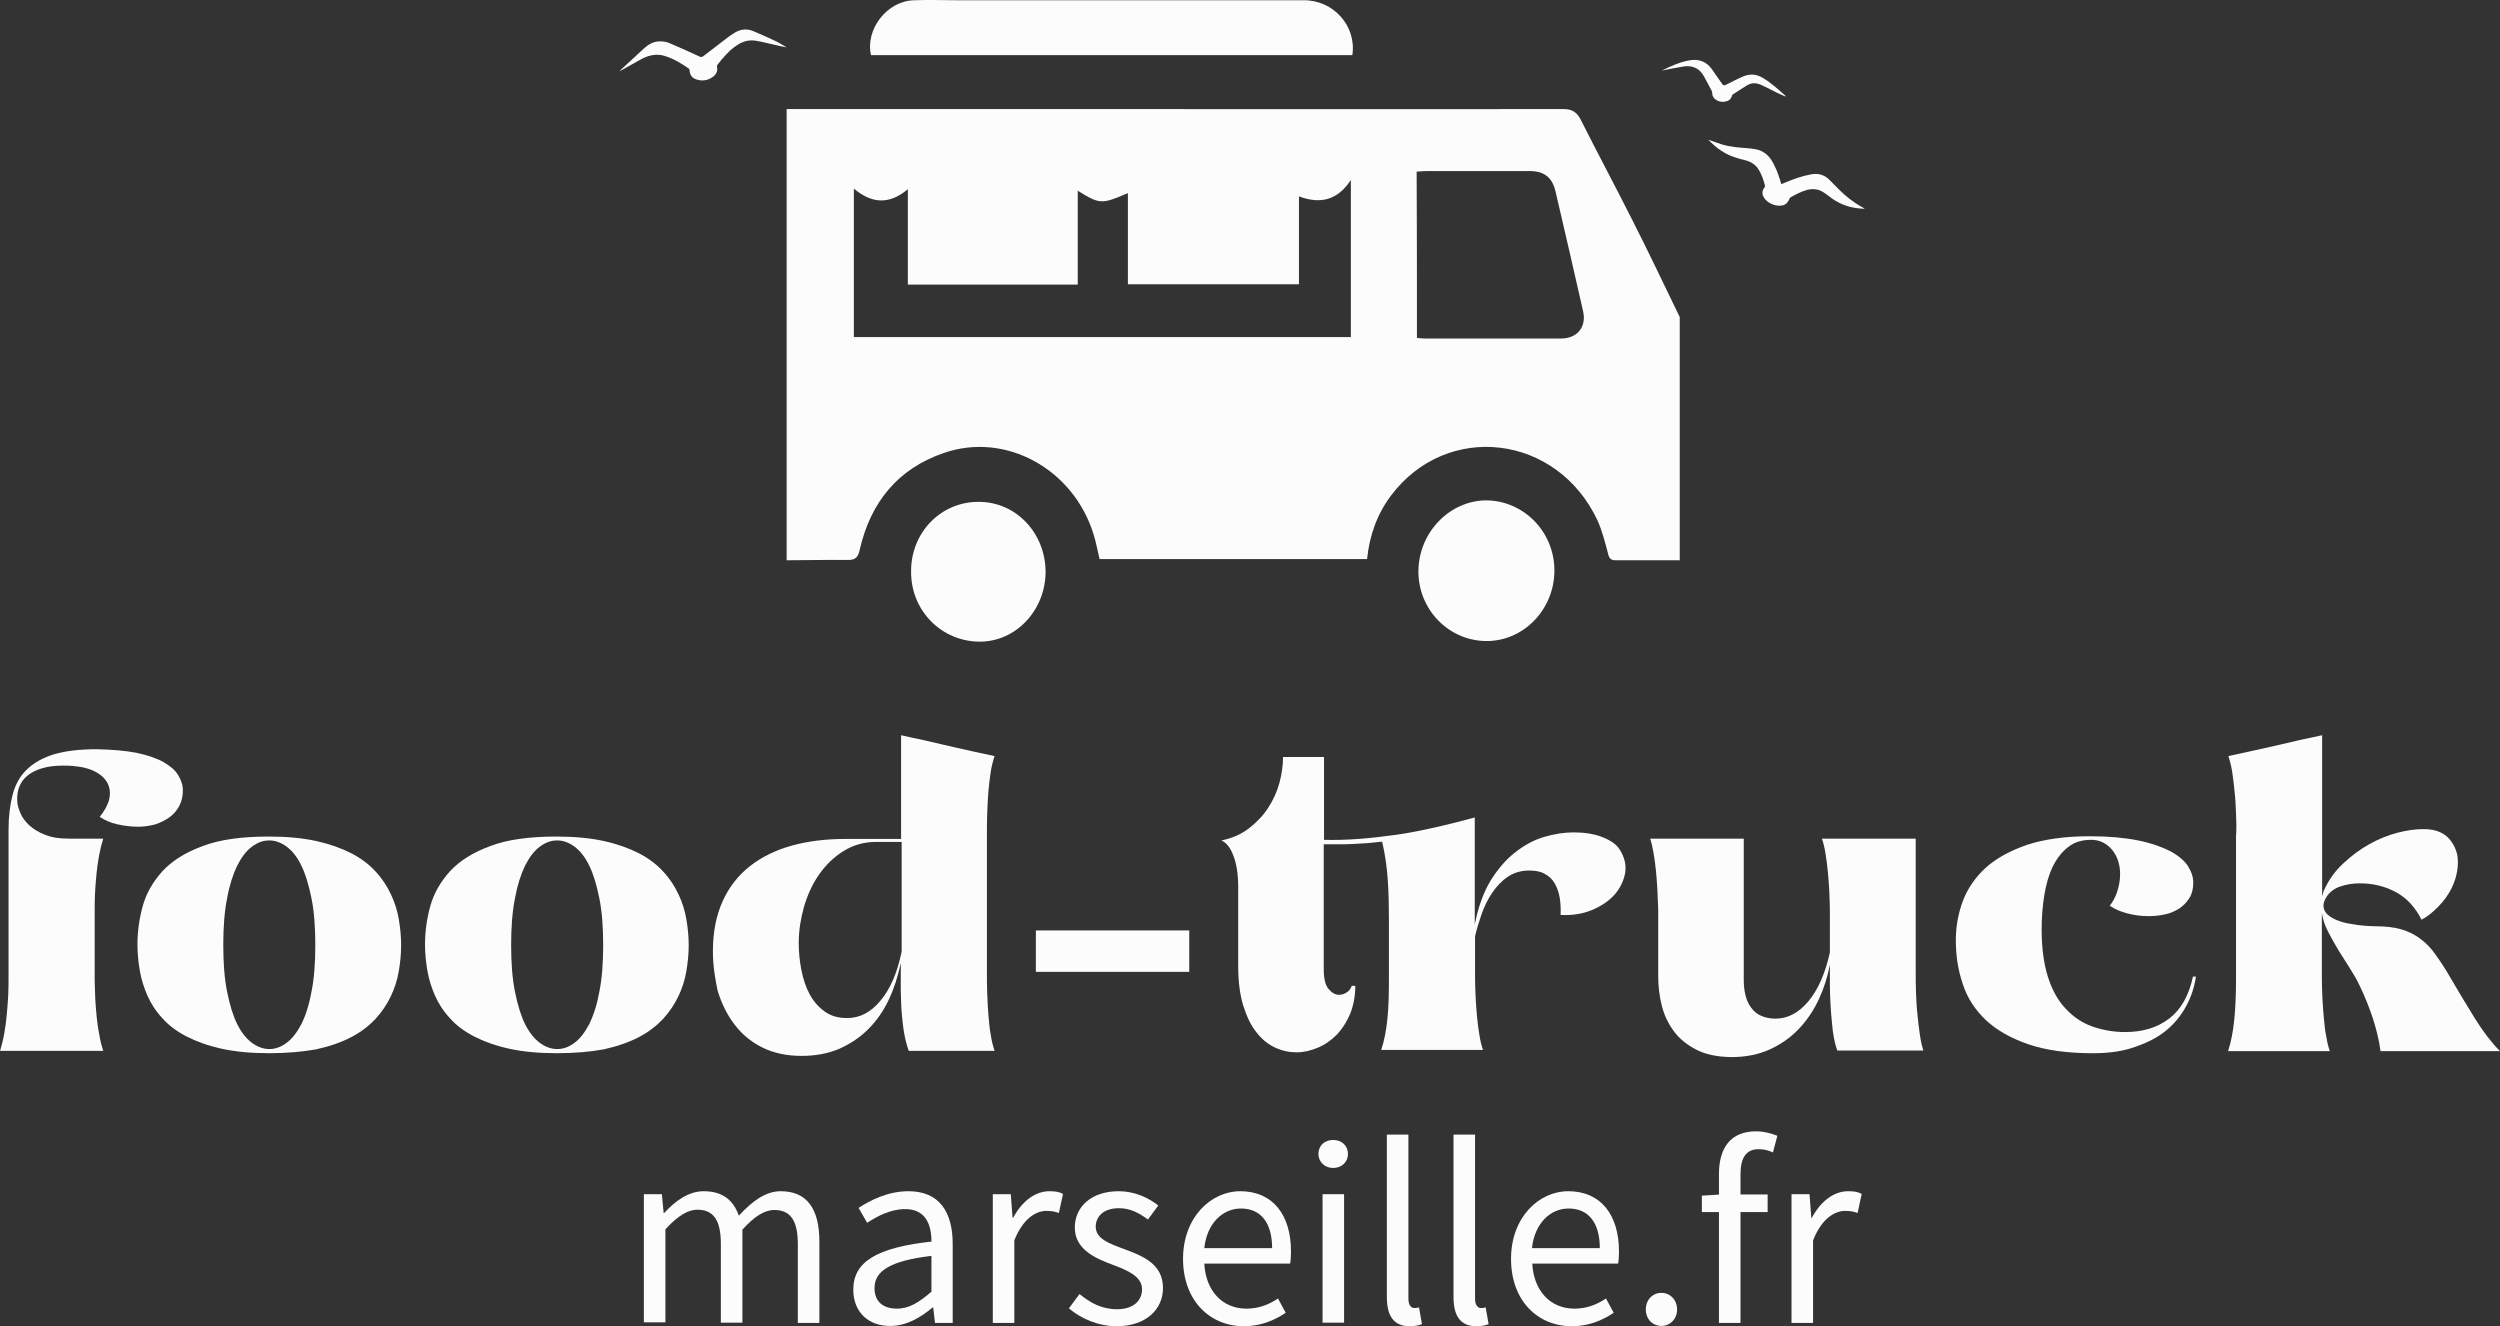
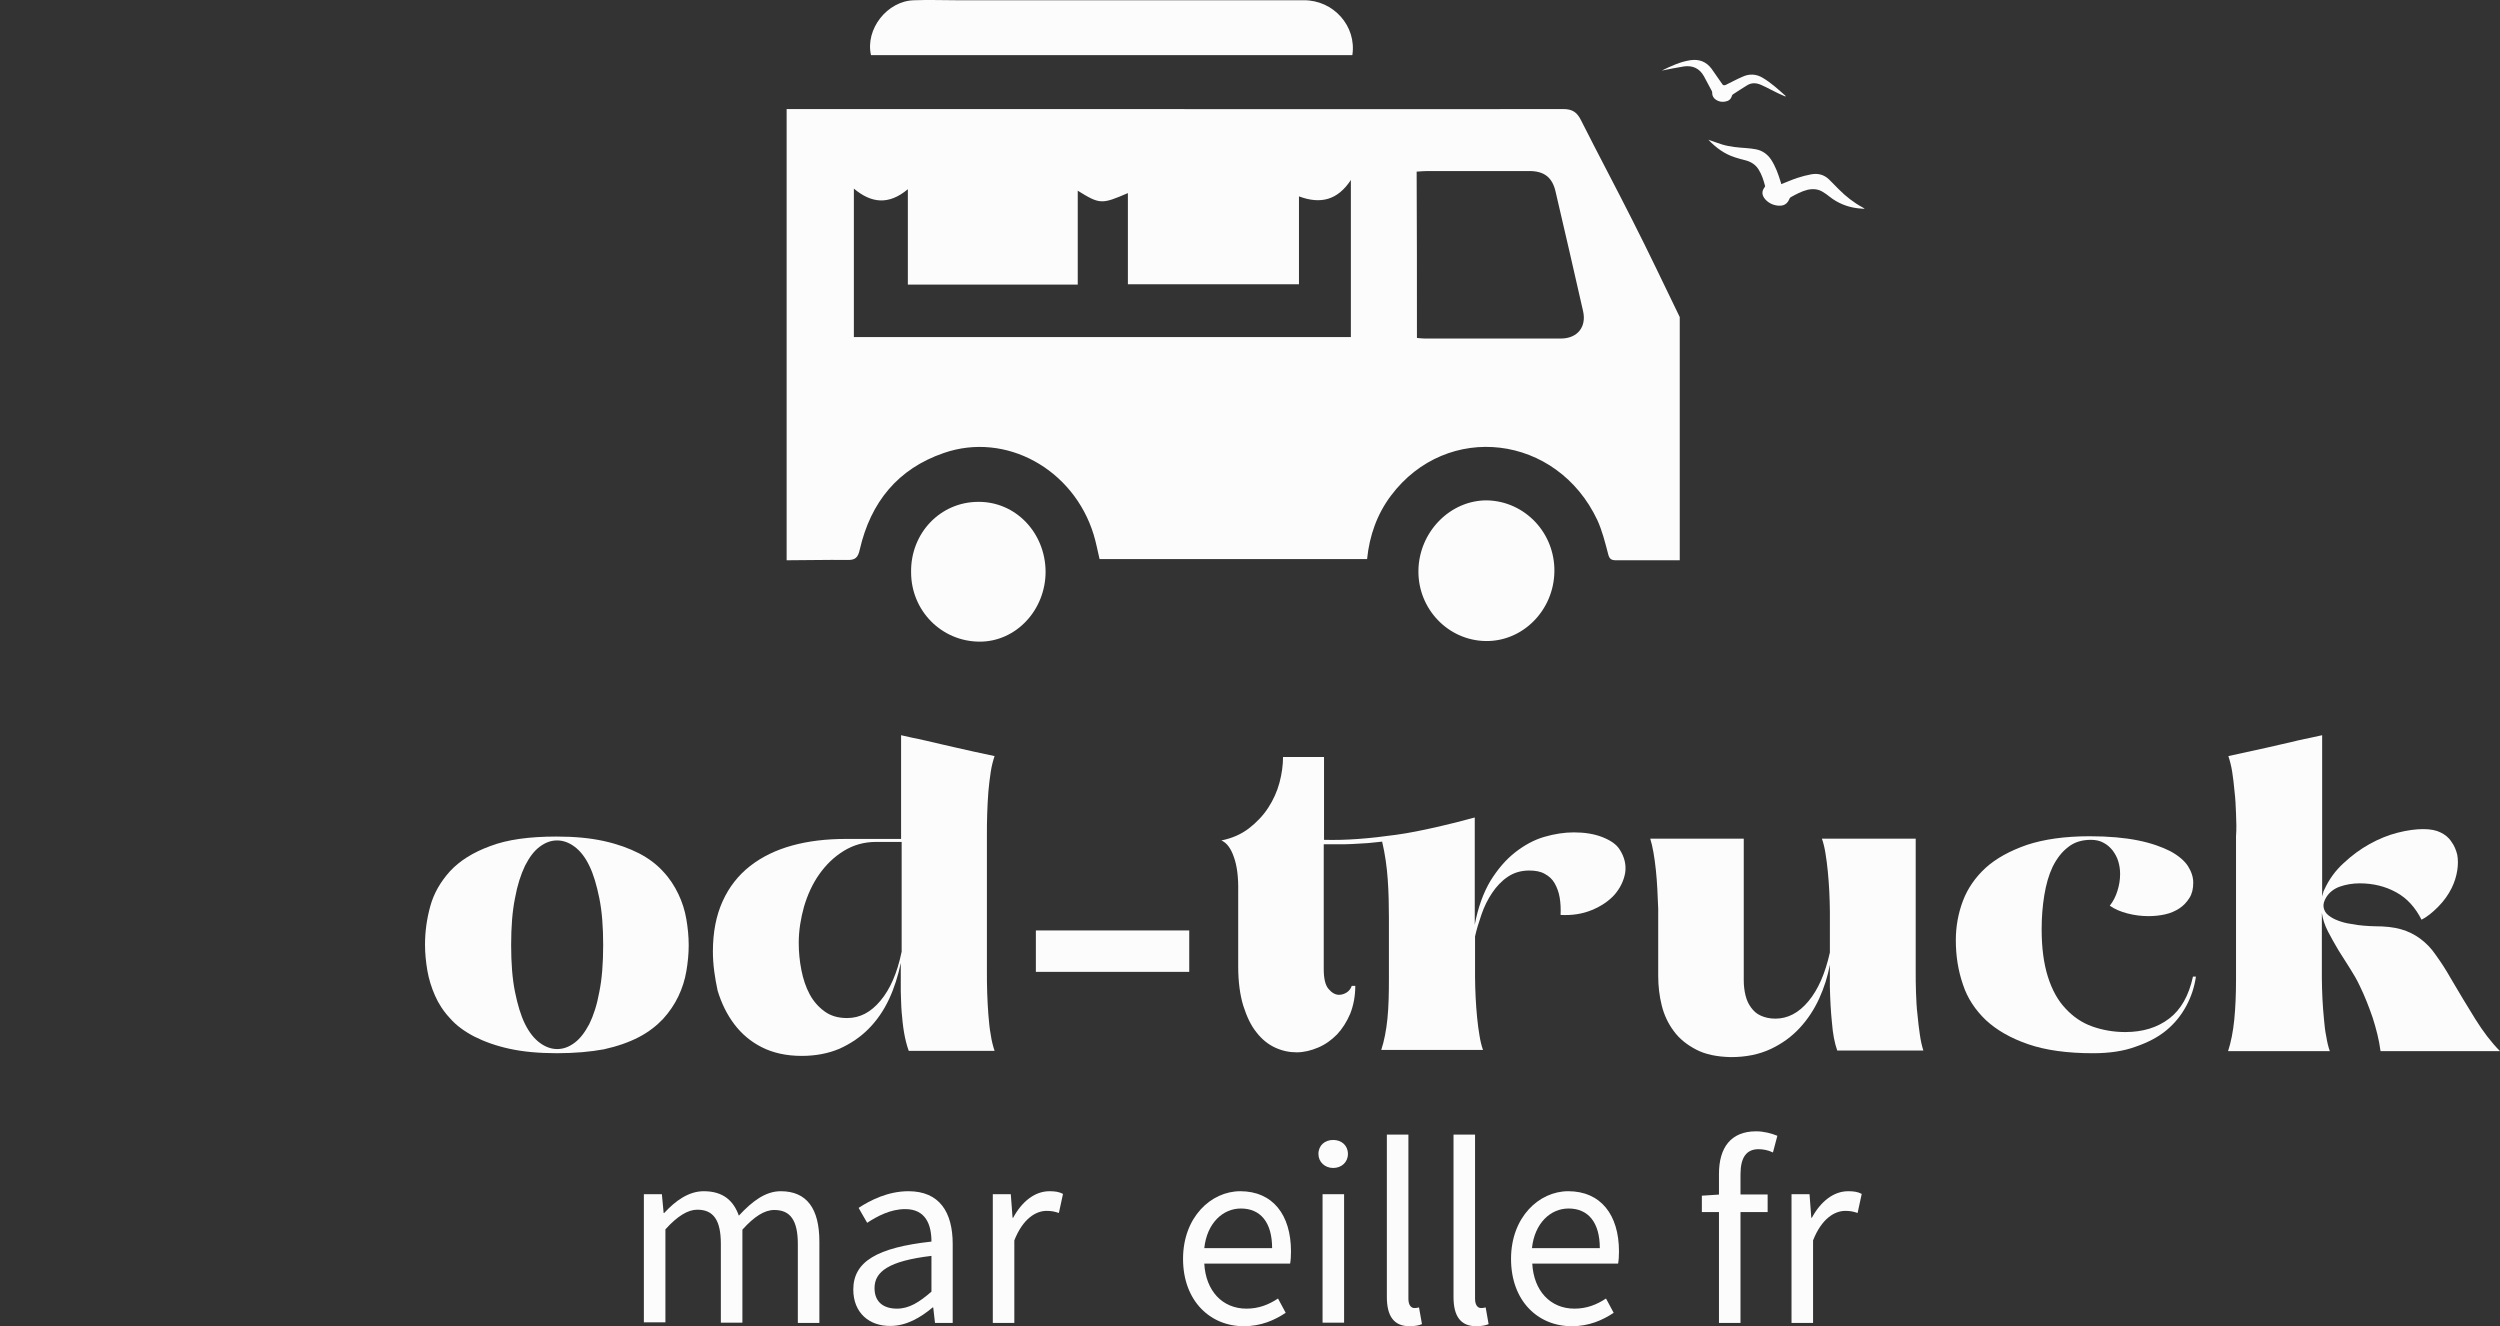
<svg xmlns="http://www.w3.org/2000/svg" width="164" height="87" viewBox="0 0 164 87" fill="none">
  <rect x="0" y="0" width="164" height="87" fill="#333333" stroke="none" />
  <path d="M51.603 36.754C51.603 26.88 51.603 17.027 51.603 7.153C57.253 7.153 62.922 7.153 68.572 7.153C79.891 7.153 91.21 7.173 102.529 7.153C103.167 7.153 103.458 7.368 103.729 7.916C104.831 10.105 105.992 12.276 107.095 14.465C108.159 16.557 109.166 18.688 110.191 20.8C110.191 26.118 110.191 31.436 110.191 36.754C108.798 36.754 107.405 36.754 106.012 36.754C105.683 36.754 105.567 36.656 105.489 36.324C105.296 35.581 105.102 34.818 104.793 34.134C102.142 28.483 94.925 27.623 91.249 32.511C90.339 33.723 89.836 35.131 89.681 36.675C83.819 36.675 77.975 36.675 72.132 36.675C71.997 36.108 71.9 35.581 71.745 35.072C70.429 30.771 65.979 28.308 61.916 29.715C58.898 30.751 57.117 32.941 56.401 36.05C56.285 36.578 56.111 36.754 55.55 36.734C54.234 36.715 52.919 36.754 51.603 36.754ZM70.7 18.669C66.966 18.669 63.309 18.669 59.555 18.669C59.555 16.596 59.555 14.563 59.555 12.412C58.298 13.468 57.156 13.331 56.014 12.373C56.014 15.658 56.014 18.884 56.014 22.11C66.927 22.11 77.782 22.11 88.617 22.11C88.617 18.669 88.617 15.287 88.617 11.806C87.746 13.136 86.624 13.41 85.212 12.882C85.212 14.876 85.212 16.772 85.212 18.649C81.439 18.649 77.724 18.649 73.99 18.649C73.99 16.636 73.99 14.661 73.99 12.667C72.267 13.41 72.151 13.41 70.7 12.51C70.7 14.583 70.7 16.616 70.7 18.669ZM92.951 22.169C93.145 22.188 93.319 22.208 93.474 22.208C96.453 22.208 99.414 22.208 102.393 22.208C103.477 22.208 104.096 21.445 103.845 20.389C103.264 17.789 102.645 15.169 102.045 12.569C101.832 11.63 101.291 11.22 100.323 11.22C98.117 11.22 95.892 11.22 93.687 11.22C93.454 11.22 93.203 11.239 92.932 11.259C92.951 14.896 92.951 18.512 92.951 22.169Z" fill="#FCFCFD" />
  <path d="M101.968 37.497C101.929 40.038 99.897 42.091 97.46 42.052C95.002 42.013 93.029 39.96 93.048 37.458C93.067 34.916 95.118 32.804 97.556 32.824C100.033 32.883 102.006 34.955 101.968 37.497Z" fill="#FCFCFD" />
  <path d="M64.18 32.922C66.618 32.903 68.572 34.936 68.591 37.497C68.591 40.019 66.656 42.092 64.276 42.092C61.78 42.092 59.768 40.078 59.768 37.536C59.729 34.975 61.684 32.922 64.18 32.922Z" fill="#FCFCFD" />
  <path d="M88.714 3.615C78.188 3.615 67.662 3.615 57.137 3.615C56.75 1.914 58.201 0.056 59.962 0.017C60.91 -0.022 61.858 0.017 62.825 0.017C70.391 0.017 77.956 0.017 85.521 0.017C87.476 -0.002 89.004 1.718 88.714 3.615Z" fill="#FCFCFD" />
  <path d="M112.068 9.167C112.358 9.265 112.668 9.383 112.977 9.48C113.5 9.637 114.022 9.676 114.564 9.715C114.777 9.734 114.99 9.754 115.183 9.793C115.609 9.871 115.957 10.126 116.189 10.477C116.479 10.927 116.654 11.416 116.808 11.924C116.828 11.983 116.847 12.022 116.847 12.081C117.215 11.944 117.544 11.787 117.911 11.67C118.201 11.572 118.511 11.494 118.821 11.435C119.266 11.357 119.653 11.455 119.982 11.768C120.194 11.983 120.407 12.198 120.62 12.413C121.084 12.882 121.607 13.293 122.187 13.606C122.226 13.625 122.284 13.664 122.323 13.703C122.168 13.684 122.032 13.684 121.878 13.664C121.2 13.586 120.562 13.332 120.02 12.902C119.885 12.784 119.73 12.687 119.575 12.589C119.266 12.393 118.917 12.374 118.569 12.452C118.182 12.55 117.814 12.745 117.466 12.941C117.447 12.96 117.427 12.98 117.408 12.999C117.253 13.39 117.021 13.527 116.615 13.488C116.286 13.449 116.015 13.312 115.802 13.078C115.57 12.804 115.551 12.55 115.763 12.276C115.783 12.257 115.802 12.198 115.783 12.178C115.686 11.807 115.57 11.455 115.377 11.142C115.183 10.81 114.873 10.614 114.506 10.517C114.274 10.458 114.041 10.399 113.809 10.321C113.132 10.106 112.571 9.695 112.068 9.167Z" fill="#FCFCFD" />
-   <path d="M40.69 4.612C41.213 4.142 41.716 3.654 42.238 3.184C42.509 2.93 42.838 2.735 43.225 2.715C43.496 2.696 43.767 2.754 44.018 2.872C44.657 3.145 45.276 3.419 45.895 3.712C45.992 3.751 46.05 3.751 46.127 3.693C46.688 3.263 47.249 2.833 47.811 2.402C47.927 2.324 48.043 2.246 48.159 2.168C48.565 1.914 48.991 1.855 49.436 2.05C49.862 2.226 50.287 2.422 50.713 2.617C51.023 2.754 51.313 2.93 51.603 3.106C51.39 3.067 51.158 3.028 50.945 2.969C50.5 2.872 50.055 2.754 49.61 2.676C49.165 2.598 48.759 2.696 48.372 2.95C47.849 3.282 47.443 3.771 47.056 4.26C47.037 4.299 47.037 4.338 47.037 4.397C47.095 4.67 46.979 4.885 46.766 5.042C46.437 5.276 46.089 5.335 45.702 5.218C45.392 5.12 45.257 4.924 45.237 4.612C45.237 4.573 45.218 4.514 45.179 4.494C44.676 4.142 44.154 3.83 43.554 3.654C42.973 3.497 42.451 3.654 41.948 3.947C41.542 4.182 41.135 4.397 40.729 4.631C40.71 4.651 40.69 4.651 40.671 4.651C40.69 4.631 40.69 4.612 40.69 4.612Z" fill="#FCFCFD" />
  <path d="M109.011 4.631C109.611 4.338 110.23 4.045 110.907 3.947C111.468 3.869 111.932 4.045 112.281 4.514C112.513 4.846 112.745 5.179 112.977 5.511C113.035 5.609 113.113 5.609 113.209 5.57C113.577 5.394 113.925 5.198 114.293 5.042C114.738 4.827 115.202 4.846 115.628 5.101C116.189 5.433 116.653 5.863 117.137 6.293C117.137 6.313 117.118 6.313 117.118 6.332C116.808 6.195 116.499 6.059 116.208 5.902C115.976 5.785 115.763 5.668 115.531 5.57C115.222 5.433 114.912 5.413 114.622 5.589C114.293 5.785 113.983 6 113.674 6.195C113.654 6.215 113.635 6.235 113.616 6.274C113.558 6.508 113.403 6.626 113.171 6.665C112.958 6.704 112.745 6.665 112.571 6.547C112.416 6.45 112.319 6.293 112.319 6.098C112.319 6.059 112.319 6.02 112.3 5.98C112.126 5.648 111.952 5.335 111.778 5.003C111.487 4.475 111.023 4.279 110.462 4.358C109.978 4.436 109.494 4.534 109.011 4.631Z" fill="#FCFCFD" />
-   <path d="M0 68.955C0.097 68.642 0.193 68.27 0.271 67.84C0.348 67.43 0.406 66.999 0.445 66.55C0.484 66.12 0.522 65.67 0.542 65.24C0.561 64.81 0.561 64.399 0.561 64.028V54.428C0.561 53.548 0.658 52.786 0.832 52.121C1.006 51.456 1.316 50.909 1.761 50.479C2.206 50.049 2.786 49.716 3.541 49.482C4.276 49.267 5.205 49.149 6.327 49.149C7.353 49.169 8.243 49.247 8.958 49.384C9.674 49.54 10.274 49.736 10.719 49.99C11.164 50.244 11.493 50.518 11.687 50.85C11.88 51.163 11.996 51.495 11.996 51.847C11.996 52.219 11.919 52.571 11.764 52.864C11.609 53.157 11.396 53.411 11.126 53.607C10.855 53.803 10.545 53.959 10.197 54.076C9.829 54.174 9.462 54.233 9.075 54.233C8.61 54.233 8.146 54.174 7.701 54.076C7.256 53.978 6.869 53.803 6.54 53.587C6.83 53.236 7.024 52.884 7.14 52.532C7.236 52.18 7.236 51.867 7.14 51.574C7.043 51.281 6.849 51.026 6.559 50.811C6.269 50.596 5.901 50.44 5.456 50.342C5.224 50.303 4.992 50.264 4.76 50.244C4.528 50.225 4.315 50.225 4.102 50.225C3.135 50.225 2.38 50.44 1.838 50.85C1.296 51.281 1.064 51.887 1.142 52.669C1.161 52.864 1.238 53.099 1.354 53.372C1.47 53.646 1.664 53.9 1.935 54.154C2.206 54.389 2.535 54.604 2.96 54.761C3.386 54.937 3.889 55.015 4.508 55.015H6.772C6.675 55.328 6.579 55.699 6.501 56.11C6.424 56.52 6.366 56.931 6.327 57.361C6.288 57.791 6.25 58.221 6.23 58.651C6.211 59.081 6.211 59.472 6.211 59.844V64.36C6.23 64.732 6.23 65.123 6.25 65.533C6.269 65.944 6.308 66.354 6.346 66.745C6.385 67.156 6.443 67.547 6.521 67.918C6.579 68.29 6.675 68.642 6.772 68.935H0V68.955Z" fill="#FCFCFD" />
-   <path d="M17.666 69.091C16.485 69.091 15.44 68.994 14.55 68.798C13.66 68.603 12.906 68.329 12.248 67.997C11.609 67.664 11.068 67.273 10.661 66.804C10.236 66.354 9.907 65.846 9.674 65.318C9.442 64.79 9.268 64.243 9.171 63.676C9.075 63.109 9.017 62.542 9.017 61.975C9.017 61.115 9.133 60.274 9.365 59.433C9.597 58.593 10.042 57.83 10.661 57.146C11.3 56.462 12.17 55.914 13.293 55.504C14.415 55.073 15.866 54.878 17.646 54.878C18.826 54.878 19.852 54.976 20.742 55.171C21.632 55.367 22.387 55.64 23.044 55.973C23.683 56.305 24.205 56.696 24.631 57.165C25.057 57.615 25.386 58.123 25.637 58.651C25.889 59.179 26.063 59.727 26.16 60.294C26.256 60.861 26.314 61.428 26.314 62.014C26.314 62.581 26.256 63.148 26.16 63.715C26.063 64.282 25.889 64.829 25.637 65.357C25.386 65.885 25.057 66.374 24.631 66.843C24.205 67.293 23.683 67.703 23.044 68.036C22.406 68.368 21.632 68.642 20.742 68.837C19.871 68.994 18.826 69.091 17.666 69.091ZM14.647 61.995C14.647 63.187 14.725 64.204 14.899 65.064C15.073 65.924 15.286 66.628 15.556 67.175C15.827 67.723 16.156 68.133 16.524 68.407C16.892 68.681 17.279 68.818 17.666 68.818C18.072 68.818 18.439 68.681 18.807 68.407C19.175 68.133 19.484 67.723 19.774 67.175C20.045 66.628 20.278 65.924 20.432 65.064C20.607 64.204 20.684 63.187 20.684 61.995C20.684 60.802 20.607 59.785 20.432 58.925C20.258 58.065 20.045 57.341 19.774 56.794C19.504 56.227 19.175 55.816 18.807 55.543C18.439 55.269 18.052 55.132 17.666 55.132C17.259 55.132 16.892 55.269 16.524 55.543C16.156 55.816 15.847 56.227 15.556 56.794C15.286 57.361 15.053 58.065 14.899 58.925C14.725 59.785 14.647 60.802 14.647 61.995Z" fill="#FCFCFD" />
  <path d="M36.53 69.091C35.35 69.091 34.305 68.994 33.415 68.798C32.525 68.603 31.77 68.329 31.113 67.997C30.474 67.664 29.932 67.273 29.526 66.804C29.1 66.354 28.771 65.846 28.539 65.318C28.307 64.79 28.133 64.243 28.036 63.676C27.939 63.109 27.881 62.542 27.881 61.975C27.881 61.115 27.997 60.274 28.23 59.433C28.462 58.593 28.907 57.83 29.526 57.146C30.165 56.462 31.035 55.914 32.157 55.504C33.28 55.073 34.731 54.878 36.511 54.878C37.691 54.878 38.717 54.976 39.607 55.171C40.497 55.367 41.251 55.64 41.909 55.973C42.548 56.305 43.07 56.696 43.496 57.165C43.922 57.615 44.25 58.123 44.502 58.651C44.754 59.179 44.928 59.727 45.024 60.294C45.121 60.861 45.179 61.428 45.179 62.014C45.179 62.581 45.121 63.148 45.024 63.715C44.928 64.282 44.754 64.829 44.502 65.357C44.25 65.885 43.922 66.374 43.496 66.843C43.07 67.293 42.548 67.703 41.909 68.036C41.271 68.368 40.497 68.642 39.607 68.837C38.755 68.994 37.711 69.091 36.53 69.091ZM33.531 61.995C33.531 63.187 33.609 64.204 33.783 65.064C33.957 65.924 34.17 66.628 34.441 67.175C34.712 67.723 35.04 68.133 35.408 68.407C35.776 68.681 36.163 68.818 36.55 68.818C36.956 68.818 37.324 68.681 37.691 68.407C38.059 68.133 38.368 67.723 38.659 67.175C38.929 66.628 39.162 65.924 39.316 65.064C39.491 64.204 39.568 63.187 39.568 61.995C39.568 60.802 39.491 59.785 39.316 58.925C39.142 58.065 38.929 57.341 38.659 56.794C38.388 56.227 38.059 55.816 37.691 55.543C37.324 55.269 36.937 55.132 36.55 55.132C36.143 55.132 35.776 55.269 35.408 55.543C35.04 55.816 34.731 56.227 34.441 56.794C34.17 57.361 33.938 58.065 33.783 58.925C33.609 59.785 33.531 60.802 33.531 61.995Z" fill="#FCFCFD" />
  <path d="M46.766 62.425C46.766 61.154 46.979 60.059 47.405 59.12C47.83 58.182 48.43 57.419 49.204 56.813C49.978 56.207 50.907 55.758 51.971 55.464C53.035 55.171 54.215 55.034 55.492 55.034H59.111V48.23C59.304 48.27 59.536 48.328 59.807 48.387C60.097 48.446 60.388 48.504 60.717 48.582C61.045 48.661 61.394 48.739 61.723 48.817C62.071 48.895 62.419 48.973 62.748 49.052C63.541 49.228 64.374 49.423 65.244 49.599C65.147 49.892 65.051 50.244 64.993 50.635C64.935 51.026 64.876 51.456 64.838 51.926C64.799 52.395 64.78 52.864 64.76 53.372C64.741 53.881 64.741 54.35 64.741 54.839V63.695C64.741 64.165 64.741 64.653 64.76 65.142C64.78 65.631 64.799 66.12 64.838 66.569C64.876 67.039 64.915 67.469 64.993 67.879C65.051 68.29 65.147 68.642 65.244 68.935H59.614C59.478 68.564 59.382 68.172 59.304 67.723C59.227 67.273 59.188 66.843 59.149 66.393C59.111 65.944 59.111 65.494 59.091 65.044C59.091 64.595 59.091 64.184 59.091 63.793C59.091 63.695 59.091 63.578 59.091 63.48C59.091 63.383 59.091 63.265 59.091 63.167C58.917 64.008 58.666 64.81 58.317 65.553C57.969 66.296 57.524 66.941 56.982 67.488C56.441 68.036 55.802 68.466 55.067 68.798C54.331 69.111 53.499 69.267 52.59 69.267C51.584 69.267 50.713 69.072 49.978 68.7C49.243 68.329 48.643 67.821 48.159 67.175C47.675 66.53 47.327 65.807 47.076 64.986C46.901 64.165 46.766 63.304 46.766 62.425ZM52.397 61.858C52.397 62.444 52.455 63.05 52.571 63.637C52.687 64.223 52.861 64.751 53.112 65.22C53.364 65.69 53.693 66.061 54.099 66.354C54.506 66.648 54.989 66.784 55.57 66.784C56.402 66.784 57.118 66.413 57.756 65.65C58.395 64.888 58.859 63.832 59.149 62.425V55.23H57.466C56.692 55.23 55.995 55.425 55.357 55.816C54.718 56.207 54.196 56.716 53.751 57.341C53.306 57.967 52.977 58.69 52.745 59.472C52.532 60.235 52.397 61.036 52.397 61.858Z" fill="#FCFCFD" />
  <path d="M67.953 63.754V61.037H78.014V63.754H67.953Z" fill="#FCFCFD" />
  <path d="M80.936 56.207C80.742 55.64 80.471 55.288 80.123 55.132C80.82 54.995 81.439 54.721 81.942 54.33C82.445 53.939 82.871 53.49 83.2 52.981C83.528 52.473 83.78 51.926 83.935 51.339C84.09 50.753 84.167 50.186 84.167 49.658H86.856V55.093C87.553 55.112 88.327 55.093 89.12 55.034C89.933 54.976 90.746 54.878 91.597 54.761C92.448 54.643 93.299 54.467 94.17 54.272C95.041 54.076 95.892 53.861 96.744 53.627V60.665C96.957 59.531 97.305 58.573 97.769 57.791C98.253 57.009 98.795 56.383 99.394 55.914C99.994 55.445 100.633 55.093 101.31 54.897C101.987 54.702 102.626 54.604 103.245 54.604C103.941 54.604 104.58 54.702 105.122 54.917C105.663 55.132 106.031 55.386 106.244 55.718C106.573 56.227 106.689 56.735 106.611 57.263C106.515 57.791 106.283 58.26 105.915 58.69C105.528 59.12 105.025 59.453 104.406 59.707C103.787 59.961 103.109 60.059 102.374 60.02C102.393 59.609 102.374 59.238 102.316 58.886C102.258 58.534 102.142 58.221 101.987 57.947C101.832 57.674 101.62 57.478 101.329 57.322C101.058 57.165 100.71 57.107 100.323 57.107C99.781 57.107 99.317 57.243 98.911 57.517C98.504 57.791 98.175 58.143 97.885 58.573C97.595 59.003 97.363 59.472 97.189 59.981C97.014 60.489 96.86 60.978 96.763 61.428V64.086C96.763 64.536 96.782 64.986 96.802 65.435C96.821 65.885 96.86 66.315 96.898 66.745C96.937 67.175 96.995 67.567 97.053 67.918C97.111 68.29 97.189 68.603 97.285 68.876H90.61C90.803 68.29 90.939 67.586 91.016 66.823C91.094 66.061 91.113 65.181 91.113 64.204V60.215C91.113 59.355 91.094 58.514 91.036 57.693C90.978 56.872 90.862 56.031 90.668 55.21C90.378 55.249 90.068 55.269 89.72 55.308C89.391 55.328 89.043 55.347 88.714 55.367C88.385 55.386 88.056 55.386 87.727 55.386C87.398 55.386 87.108 55.386 86.837 55.386V63.559C86.837 64.184 86.934 64.614 87.147 64.868C87.359 65.123 87.592 65.26 87.843 65.26C88.017 65.26 88.192 65.201 88.346 65.103C88.501 65.005 88.617 64.849 88.675 64.673H88.907C88.907 65.338 88.791 65.944 88.578 66.491C88.346 67.039 88.056 67.488 87.708 67.86C87.34 68.231 86.934 68.525 86.469 68.72C86.005 68.915 85.541 69.033 85.057 69.033C84.573 69.033 84.109 68.935 83.644 68.72C83.18 68.505 82.774 68.173 82.425 67.723C82.058 67.273 81.787 66.687 81.555 65.963C81.342 65.26 81.226 64.399 81.226 63.402V58.495C81.245 57.537 81.148 56.774 80.936 56.207Z" fill="#FCFCFD" />
  <path d="M108.721 58.319C108.701 57.889 108.663 57.459 108.624 57.068C108.585 56.657 108.527 56.285 108.469 55.934C108.411 55.582 108.334 55.269 108.256 55.015C108.566 55.015 108.992 55.015 109.514 55.015C110.036 55.015 110.598 55.015 111.178 55.015C111.758 55.015 112.339 55.015 112.9 55.015C113.461 55.015 113.964 55.015 114.39 55.015V64.301C114.39 64.653 114.429 64.986 114.506 65.299C114.583 65.611 114.699 65.865 114.874 66.1C115.048 66.335 115.241 66.511 115.512 66.628C115.764 66.745 116.093 66.823 116.46 66.823C117.273 66.823 117.989 66.452 118.627 65.689C119.266 64.927 119.73 63.871 120.04 62.483V59.805C120.04 59.374 120.02 58.925 120.001 58.475C119.982 58.026 119.943 57.595 119.904 57.165C119.866 56.735 119.808 56.344 119.75 55.973C119.691 55.601 119.614 55.288 119.517 55.015C119.827 55.015 120.253 55.015 120.775 55.015C121.297 55.015 121.859 55.015 122.439 55.015C123.019 55.015 123.6 55.015 124.18 55.015C124.741 55.015 125.245 55.015 125.67 55.015V63.676C125.67 64.145 125.67 64.634 125.69 65.123C125.709 65.611 125.728 66.1 125.786 66.55C125.825 67.019 125.883 67.449 125.941 67.86C125.999 68.27 126.077 68.622 126.173 68.915H120.523C120.349 68.427 120.233 67.821 120.175 67.078C120.098 66.335 120.059 65.572 120.04 64.751V63.285C119.904 64.028 119.672 64.771 119.343 65.494C119.014 66.217 118.589 66.863 118.066 67.43C117.544 67.996 116.905 68.466 116.151 68.818C115.396 69.17 114.545 69.346 113.539 69.346C112.629 69.326 111.875 69.17 111.275 68.857C110.675 68.544 110.172 68.153 109.804 67.645C109.437 67.156 109.166 66.589 109.011 65.963C108.856 65.338 108.779 64.692 108.779 64.028V59.629C108.759 59.199 108.74 58.768 108.721 58.319Z" fill="#FCFCFD" />
  <path d="M137.299 69.092C135.616 69.092 134.203 68.896 133.062 68.505C131.92 68.114 130.991 67.586 130.275 66.921C129.579 66.257 129.056 65.475 128.766 64.575C128.457 63.676 128.302 62.718 128.302 61.682C128.302 60.782 128.457 59.922 128.766 59.101C129.076 58.28 129.579 57.556 130.256 56.931C130.953 56.305 131.843 55.816 132.965 55.425C134.087 55.054 135.461 54.858 137.086 54.858C138.324 54.858 139.389 54.956 140.259 55.132C141.13 55.308 141.827 55.562 142.368 55.836C142.91 56.129 143.297 56.462 143.529 56.813C143.761 57.185 143.877 57.537 143.877 57.908C143.877 58.299 143.8 58.632 143.626 58.906C143.452 59.179 143.239 59.414 142.968 59.59C142.697 59.766 142.388 59.903 142.039 59.981C141.691 60.059 141.323 60.098 140.936 60.098C140.472 60.098 140.008 60.039 139.563 59.922C139.118 59.805 138.731 59.648 138.402 59.414C138.634 59.12 138.789 58.808 138.905 58.436C139.021 58.065 139.079 57.713 139.079 57.341C139.079 57.048 139.04 56.774 138.963 56.52C138.886 56.246 138.75 56.012 138.595 55.797C138.421 55.582 138.228 55.406 137.995 55.288C137.763 55.152 137.473 55.093 137.163 55.093C136.564 55.093 136.061 55.249 135.654 55.582C135.248 55.895 134.919 56.325 134.648 56.872C134.397 57.4 134.222 58.026 134.106 58.73C133.99 59.433 133.932 60.176 133.932 60.958C133.932 62.17 134.068 63.207 134.339 64.067C134.609 64.927 134.996 65.631 135.499 66.159C136.003 66.706 136.583 67.097 137.241 67.332C137.899 67.567 138.634 67.703 139.408 67.703C140.569 67.703 141.517 67.41 142.291 66.824C143.065 66.237 143.587 65.318 143.858 64.067H144.052C143.955 64.751 143.742 65.396 143.413 66.002C143.084 66.609 142.659 67.136 142.117 67.586C141.575 68.036 140.898 68.388 140.104 68.661C139.311 68.955 138.382 69.092 137.299 69.092Z" fill="#FCFCFD" />
  <path d="M146.683 53.372C146.664 52.864 146.644 52.395 146.586 51.926C146.548 51.456 146.49 51.026 146.432 50.635C146.373 50.244 146.277 49.892 146.18 49.599C147.051 49.404 147.883 49.228 148.676 49.052C149.005 48.973 149.353 48.895 149.701 48.817C150.05 48.739 150.398 48.661 150.708 48.582C151.037 48.504 151.327 48.446 151.617 48.387C151.907 48.328 152.139 48.27 152.333 48.23V58.808C152.352 58.729 152.372 58.671 152.391 58.593C152.41 58.514 152.43 58.436 152.468 58.377C152.778 57.693 153.204 57.107 153.745 56.618C154.287 56.109 154.848 55.699 155.448 55.367C156.048 55.034 156.667 54.78 157.286 54.624C157.905 54.467 158.466 54.389 158.97 54.389C159.434 54.389 159.821 54.467 160.092 54.604C160.382 54.741 160.634 54.937 160.808 55.21C161.001 55.464 161.117 55.758 161.195 56.07C161.253 56.383 161.253 56.735 161.195 57.107C161.137 57.478 161.02 57.869 160.827 58.26C160.614 58.69 160.324 59.101 159.937 59.492C159.569 59.863 159.202 60.157 158.853 60.333C158.447 59.531 157.905 58.925 157.189 58.534C156.474 58.143 155.68 57.947 154.79 57.947C154.326 57.947 153.881 58.026 153.494 58.162C153.107 58.299 152.817 58.534 152.623 58.827C152.449 59.101 152.391 59.336 152.43 59.531C152.468 59.727 152.565 59.903 152.739 60.039C152.913 60.176 153.107 60.294 153.378 60.391C153.629 60.489 153.92 60.567 154.21 60.606C154.5 60.665 154.79 60.704 155.061 60.724C155.332 60.743 155.583 60.763 155.796 60.763C156.454 60.763 157.015 60.821 157.499 60.958C157.983 61.095 158.408 61.31 158.776 61.584C159.144 61.858 159.492 62.209 159.782 62.64C160.092 63.07 160.421 63.559 160.75 64.145C161.311 65.103 161.852 66.002 162.375 66.843C162.897 67.684 163.439 68.388 164 68.955H156.164C156.067 68.212 155.874 67.469 155.642 66.745C155.39 66.022 155.119 65.318 154.79 64.653C154.616 64.282 154.403 63.91 154.152 63.519C153.9 63.128 153.649 62.737 153.397 62.327C153.146 61.916 152.933 61.506 152.72 61.115C152.507 60.704 152.372 60.294 152.314 59.883V64.165C152.314 64.614 152.333 65.064 152.352 65.514C152.372 65.963 152.41 66.393 152.449 66.823C152.488 67.254 152.526 67.645 152.604 67.997C152.662 68.368 152.739 68.681 152.836 68.955H146.161C146.354 68.368 146.49 67.664 146.567 66.902C146.644 66.12 146.683 65.259 146.683 64.282V54.858C146.722 54.37 146.702 53.881 146.683 53.372Z" fill="#FCFCFD" />
  <path d="M42.258 78.339H43.419L43.535 79.571H43.573C44.309 78.769 45.179 78.144 46.166 78.144C47.443 78.144 48.12 78.769 48.469 79.747C49.339 78.808 50.21 78.144 51.216 78.144C52.938 78.144 53.751 79.297 53.751 81.448V86.785H52.338V81.624C52.338 80.06 51.855 79.375 50.79 79.375C50.152 79.375 49.475 79.805 48.701 80.666V86.766H47.288V81.604C47.288 80.04 46.805 79.356 45.74 79.356C45.121 79.356 44.425 79.786 43.651 80.646V86.746H42.238V78.339H42.258Z" fill="#FCFCFD" />
  <path d="M55.976 84.595C55.976 82.758 57.543 81.839 61.103 81.448C61.103 80.353 60.736 79.317 59.382 79.317C58.414 79.317 57.543 79.786 56.886 80.216L56.324 79.238C57.098 78.73 58.259 78.144 59.594 78.144C61.626 78.144 62.497 79.512 62.497 81.604V86.785H61.336L61.22 85.769H61.181C60.388 86.433 59.459 86.981 58.414 86.981C57.021 87 55.976 86.12 55.976 84.595ZM61.103 84.732V82.386C58.298 82.719 57.369 83.422 57.369 84.498C57.369 85.456 58.008 85.847 58.84 85.847C59.633 85.847 60.291 85.436 61.103 84.732Z" fill="#FCFCFD" />
  <path d="M65.147 78.339H66.308L66.424 79.884H66.463C67.043 78.808 67.895 78.144 68.843 78.144C69.21 78.144 69.481 78.183 69.733 78.32L69.462 79.571C69.172 79.473 68.978 79.434 68.649 79.434C67.953 79.434 67.102 79.942 66.54 81.37V86.785H65.128V78.339H65.147Z" fill="#FCFCFD" />
-   <path d="M70.12 85.827L70.816 84.889C71.532 85.475 72.287 85.886 73.273 85.886C74.376 85.886 74.918 85.299 74.918 84.576C74.918 83.716 73.931 83.325 73.003 82.973C71.842 82.543 70.507 81.956 70.507 80.529C70.507 79.18 71.571 78.144 73.39 78.144C74.434 78.144 75.344 78.574 75.982 79.082L75.305 80.001C74.725 79.571 74.144 79.258 73.409 79.258C72.364 79.258 71.88 79.825 71.88 80.47C71.88 81.272 72.79 81.585 73.738 81.936C74.938 82.386 76.292 82.894 76.292 84.498C76.292 85.866 75.208 87 73.254 87C72.035 87 70.894 86.492 70.12 85.827Z" fill="#FCFCFD" />
  <path d="M77.608 82.582C77.608 79.844 79.446 78.144 81.362 78.144C83.49 78.144 84.689 79.688 84.689 82.093C84.689 82.386 84.67 82.699 84.632 82.894H79.001C79.098 84.674 80.181 85.847 81.768 85.847C82.561 85.847 83.219 85.593 83.838 85.182L84.341 86.12C83.606 86.609 82.716 87 81.594 87C79.388 87 77.608 85.338 77.608 82.582ZM83.451 81.878C83.451 80.196 82.697 79.278 81.4 79.278C80.22 79.278 79.175 80.236 79.001 81.878H83.451Z" fill="#FCFCFD" />
  <path d="M86.489 75.7C86.489 75.133 86.914 74.781 87.456 74.781C87.998 74.781 88.424 75.133 88.424 75.7C88.424 76.247 87.998 76.619 87.456 76.619C86.914 76.619 86.489 76.228 86.489 75.7ZM86.76 78.339H88.172V86.766H86.76V78.339Z" fill="#FCFCFD" />
  <path d="M90.978 85.084V74.429H92.391V85.201C92.391 85.632 92.584 85.807 92.778 85.807C92.855 85.807 92.932 85.807 93.087 85.768L93.281 86.863C93.087 86.941 92.835 87 92.468 87C91.423 87 90.978 86.316 90.978 85.084Z" fill="#FCFCFD" />
  <path d="M95.351 85.084V74.429H96.763V85.201C96.763 85.632 96.957 85.807 97.15 85.807C97.227 85.807 97.305 85.807 97.46 85.768L97.653 86.863C97.46 86.941 97.208 87 96.84 87C95.796 87 95.351 86.316 95.351 85.084Z" fill="#FCFCFD" />
  <path d="M99.124 82.582C99.124 79.844 100.962 78.144 102.877 78.144C105.006 78.144 106.205 79.688 106.205 82.093C106.205 82.386 106.186 82.699 106.147 82.894H100.517C100.613 84.674 101.697 85.847 103.284 85.847C104.077 85.847 104.735 85.593 105.354 85.182L105.857 86.12C105.122 86.609 104.232 87 103.109 87C100.884 87 99.124 85.338 99.124 82.582ZM104.948 81.878C104.948 80.196 104.193 79.278 102.897 79.278C101.716 79.278 100.671 80.236 100.497 81.878H104.948Z" fill="#FCFCFD" />
-   <path d="M107.966 85.905C107.966 85.241 108.43 84.811 108.991 84.811C109.552 84.811 110.017 85.26 110.017 85.905C110.017 86.531 109.552 86.981 108.991 86.981C108.43 86.981 107.966 86.551 107.966 85.905Z" fill="#FCFCFD" />
  <path d="M111.642 78.437L112.842 78.359H115.957V79.512H111.642V78.437ZM112.764 77.01C112.764 75.289 113.538 74.214 115.202 74.214C115.705 74.214 116.208 74.351 116.595 74.507L116.305 75.602C115.996 75.446 115.647 75.387 115.357 75.387C114.564 75.387 114.177 75.934 114.177 77.029V86.785H112.764V77.01Z" fill="#FCFCFD" />
  <path d="M117.544 78.339H118.705L118.821 79.884H118.859C119.44 78.808 120.291 78.144 121.239 78.144C121.607 78.144 121.878 78.183 122.129 78.32L121.859 79.571C121.568 79.473 121.375 79.434 121.046 79.434C120.349 79.434 119.498 79.942 118.937 81.37V86.785H117.524V78.339H117.544Z" fill="#FCFCFD" />
</svg>